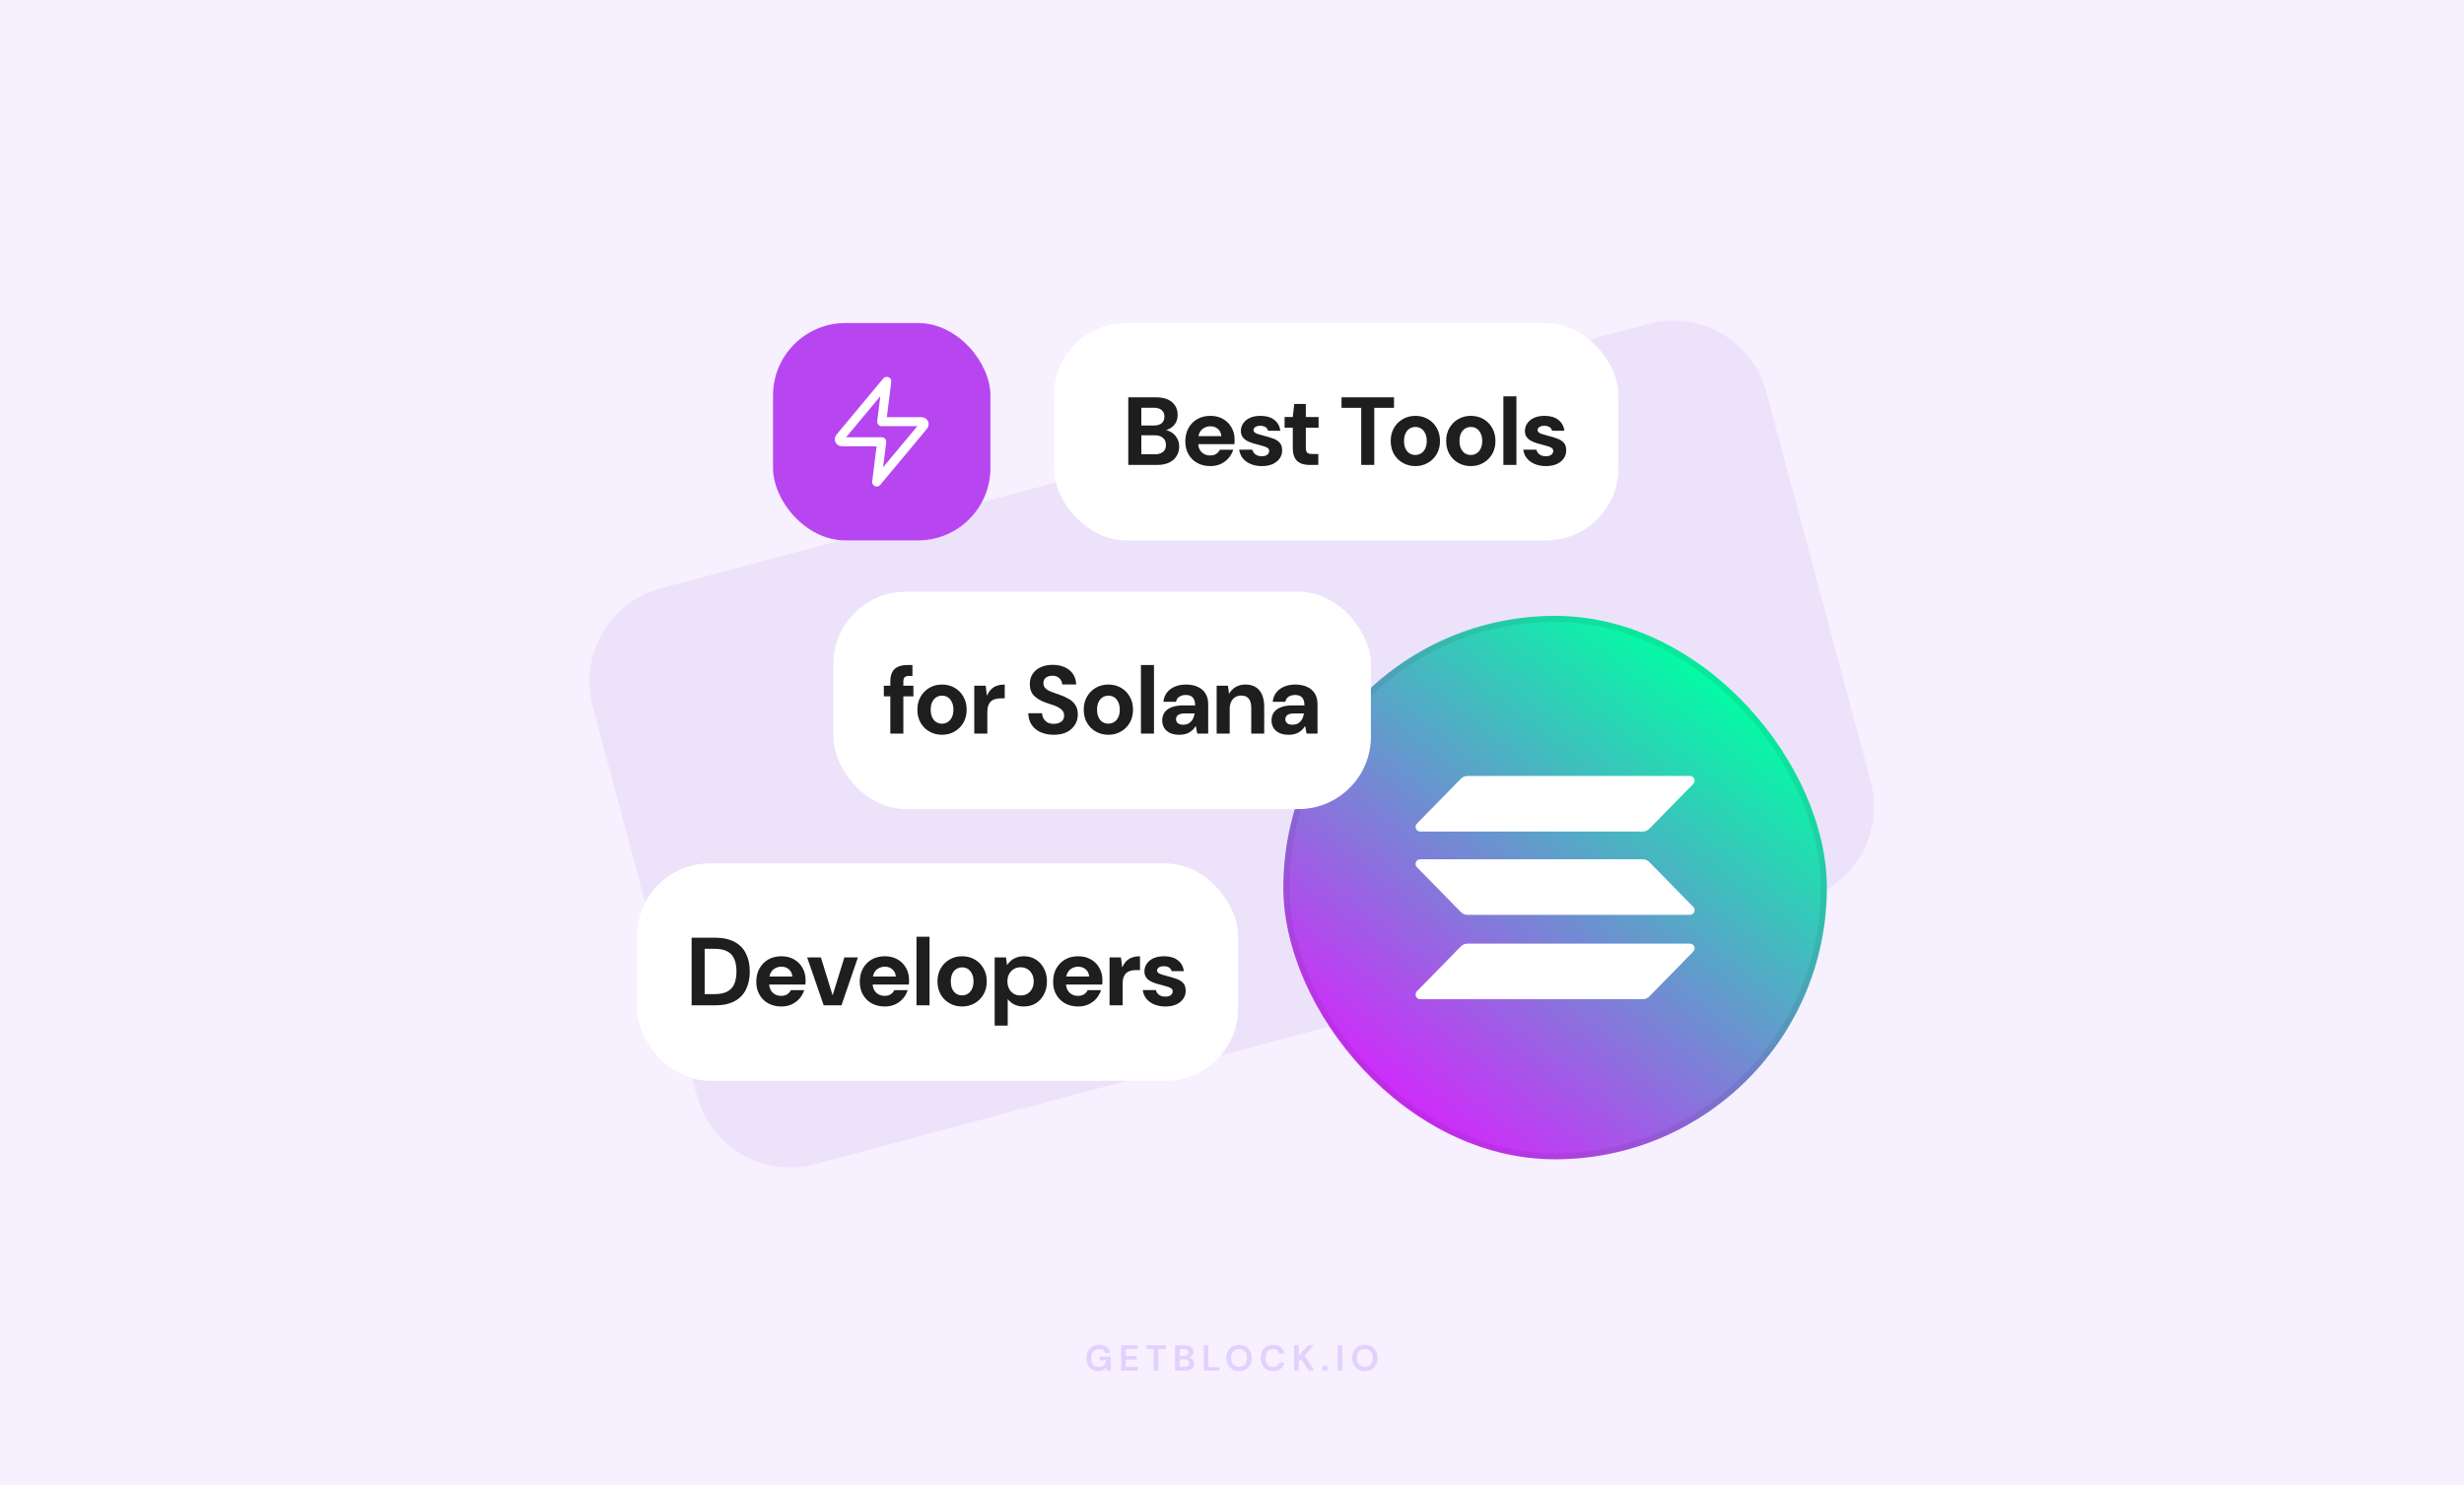
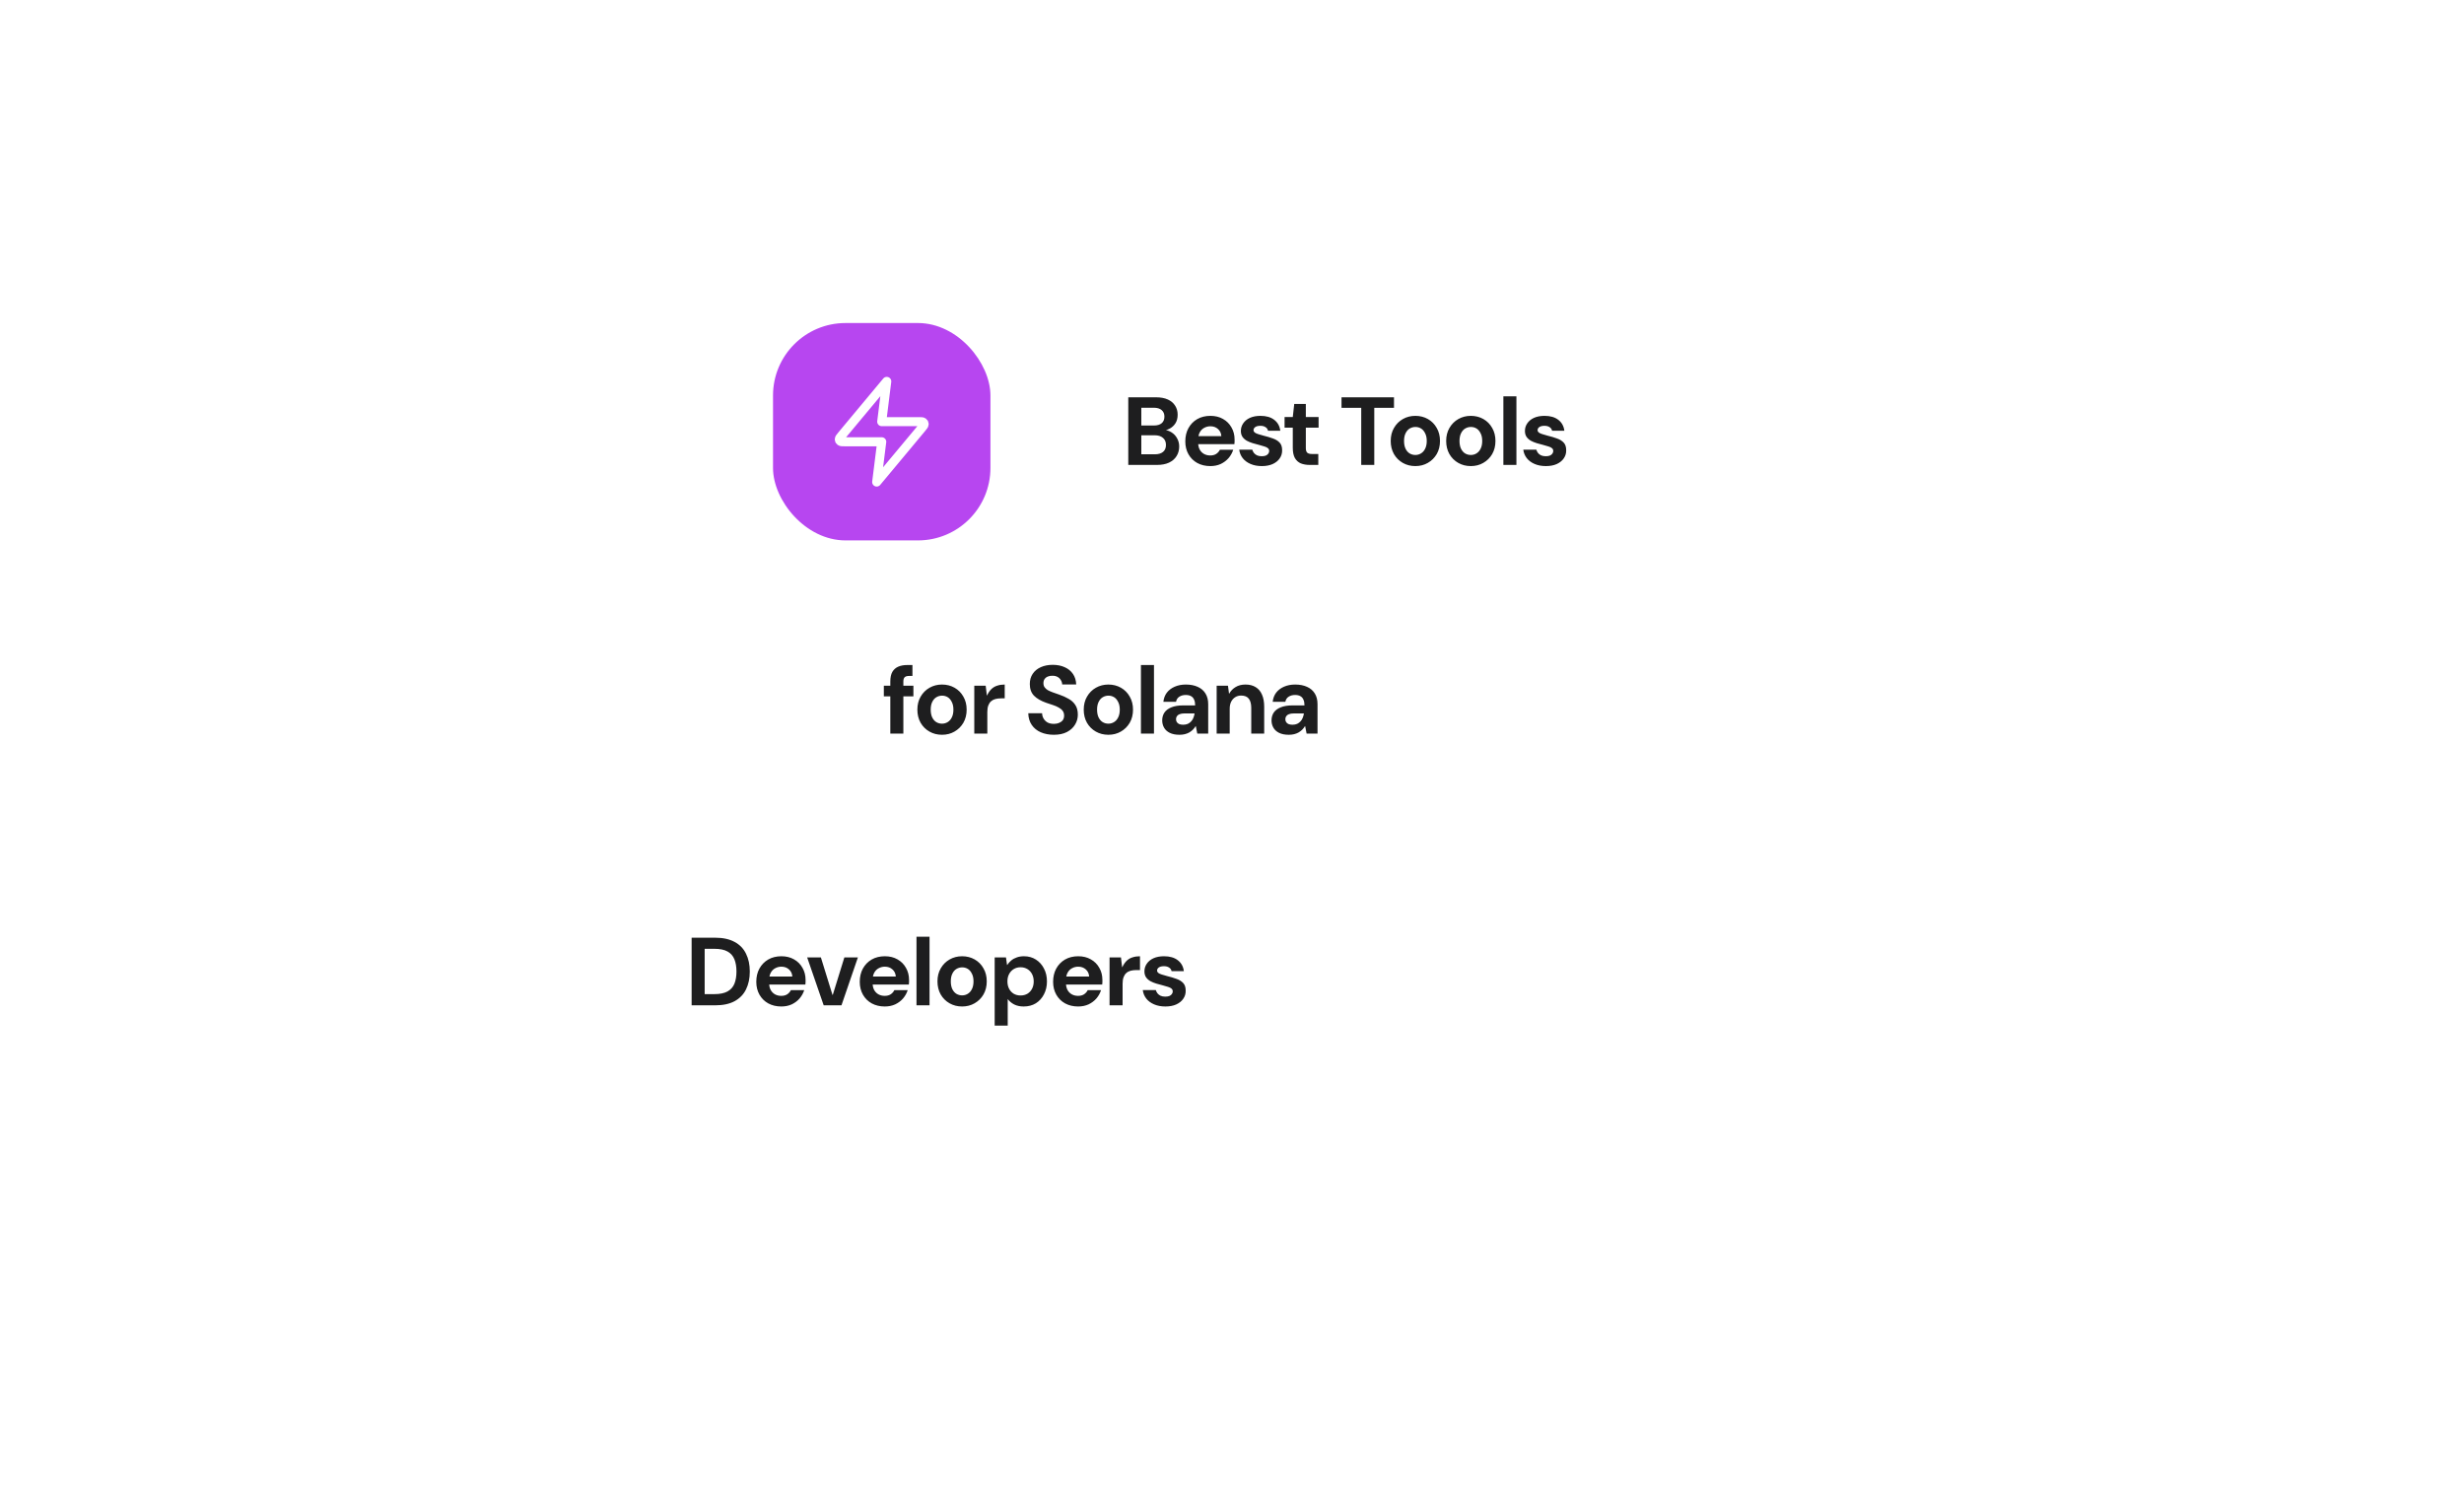
<svg xmlns="http://www.w3.org/2000/svg" width="816" height="492" viewBox="0 0 816 492" fill="none">
-   <rect width="816" height="492" fill="#F6F0FF" />
-   <path d="M584.981 129.91C580.407 112.839 562.861 102.708 545.79 107.282L218.909 194.87C201.838 199.444 191.707 216.991 196.281 234.062L230.824 362.976C235.398 380.046 252.945 390.177 270.015 385.603L596.896 298.015C613.967 293.441 624.098 275.895 619.524 258.824L584.981 129.91Z" fill="#ECE3FA" />
-   <path opacity="0.16" d="M363.747 454.144C362.955 454.144 362.263 453.964 361.671 453.604C361.079 453.244 360.619 452.744 360.291 452.104C359.963 451.456 359.799 450.704 359.799 449.848C359.799 448.984 359.967 448.224 360.303 447.568C360.647 446.904 361.131 446.388 361.755 446.02C362.387 445.644 363.135 445.456 363.999 445.456C364.983 445.456 365.799 445.692 366.447 446.164C367.095 446.636 367.515 447.288 367.707 448.12H365.991C365.863 447.728 365.631 447.424 365.295 447.208C364.959 446.984 364.527 446.872 363.999 446.872C363.159 446.872 362.511 447.14 362.055 447.676C361.599 448.204 361.371 448.932 361.371 449.86C361.371 450.788 361.595 451.508 362.043 452.02C362.499 452.524 363.115 452.776 363.891 452.776C364.651 452.776 365.223 452.572 365.607 452.164C365.999 451.748 366.235 451.204 366.315 450.532H364.191V449.38H367.863V454H366.447L366.327 452.896C366.055 453.296 365.715 453.604 365.307 453.82C364.899 454.036 364.379 454.144 363.747 454.144ZM371.277 454V445.6H376.761V446.836H372.813V449.14H376.401V450.34H372.813V452.764H376.761V454H371.277ZM382.09 454V446.836H379.642V445.6H386.086V446.836H383.626V454H382.09ZM389.144 454V445.6H392.516C393.388 445.6 394.052 445.804 394.508 446.212C394.972 446.612 395.204 447.128 395.204 447.76C395.204 448.288 395.06 448.712 394.772 449.032C394.492 449.344 394.148 449.556 393.74 449.668C394.22 449.764 394.616 450.004 394.928 450.388C395.24 450.764 395.396 451.204 395.396 451.708C395.396 452.372 395.156 452.92 394.676 453.352C394.196 453.784 393.516 454 392.636 454H389.144ZM390.68 449.128H392.288C392.72 449.128 393.052 449.028 393.284 448.828C393.516 448.628 393.632 448.344 393.632 447.976C393.632 447.624 393.516 447.348 393.284 447.148C393.06 446.94 392.72 446.836 392.264 446.836H390.68V449.128ZM390.68 452.752H392.396C392.852 452.752 393.204 452.648 393.452 452.44C393.708 452.224 393.836 451.924 393.836 451.54C393.836 451.148 393.704 450.84 393.44 450.616C393.176 450.392 392.82 450.28 392.372 450.28H390.68V452.752ZM398.634 454V445.6H400.17V452.8H403.89V454H398.634ZM410.338 454.144C409.498 454.144 408.762 453.96 408.13 453.592C407.506 453.224 407.014 452.716 406.654 452.068C406.302 451.412 406.126 450.656 406.126 449.8C406.126 448.944 406.302 448.192 406.654 447.544C407.014 446.888 407.506 446.376 408.13 446.008C408.762 445.64 409.498 445.456 410.338 445.456C411.17 445.456 411.902 445.64 412.534 446.008C413.166 446.376 413.658 446.888 414.01 447.544C414.362 448.192 414.538 448.944 414.538 449.8C414.538 450.656 414.362 451.412 414.01 452.068C413.658 452.716 413.166 453.224 412.534 453.592C411.902 453.96 411.17 454.144 410.338 454.144ZM410.338 452.764C411.138 452.764 411.774 452.5 412.246 451.972C412.726 451.444 412.966 450.72 412.966 449.8C412.966 448.88 412.726 448.156 412.246 447.628C411.774 447.1 411.138 446.836 410.338 446.836C409.538 446.836 408.898 447.1 408.418 447.628C407.938 448.156 407.698 448.88 407.698 449.8C407.698 450.72 407.938 451.444 408.418 451.972C408.898 452.5 409.538 452.764 410.338 452.764ZM421.618 454.144C420.77 454.144 420.042 453.964 419.434 453.604C418.826 453.236 418.358 452.728 418.03 452.08C417.702 451.424 417.538 450.668 417.538 449.812C417.538 448.956 417.702 448.2 418.03 447.544C418.358 446.888 418.826 446.376 419.434 446.008C420.042 445.64 420.77 445.456 421.618 445.456C422.626 445.456 423.45 445.708 424.09 446.212C424.738 446.708 425.142 447.408 425.302 448.312H423.61C423.506 447.856 423.282 447.5 422.938 447.244C422.602 446.98 422.154 446.848 421.594 446.848C420.818 446.848 420.21 447.112 419.77 447.64C419.33 448.168 419.11 448.892 419.11 449.812C419.11 450.732 419.33 451.456 419.77 451.984C420.21 452.504 420.818 452.764 421.594 452.764C422.154 452.764 422.602 452.644 422.938 452.404C423.282 452.156 423.506 451.816 423.61 451.384H425.302C425.142 452.248 424.738 452.924 424.09 453.412C423.45 453.9 422.626 454.144 421.618 454.144ZM428.582 454V445.6H430.118V448.996L433.226 445.6H435.122L432.026 448.936L435.206 454H433.322L430.922 450.112L430.118 450.988V454H428.582ZM438.802 454.084C438.522 454.084 438.29 453.996 438.106 453.82C437.93 453.644 437.842 453.432 437.842 453.184C437.842 452.928 437.93 452.712 438.106 452.536C438.29 452.36 438.522 452.272 438.802 452.272C439.082 452.272 439.31 452.36 439.486 452.536C439.67 452.712 439.762 452.928 439.762 453.184C439.762 453.432 439.67 453.644 439.486 453.82C439.31 453.996 439.082 454.084 438.802 454.084ZM442.98 454V445.6H444.516V454H442.98ZM452 454.144C451.16 454.144 450.424 453.96 449.792 453.592C449.168 453.224 448.676 452.716 448.316 452.068C447.964 451.412 447.788 450.656 447.788 449.8C447.788 448.944 447.964 448.192 448.316 447.544C448.676 446.888 449.168 446.376 449.792 446.008C450.424 445.64 451.16 445.456 452 445.456C452.832 445.456 453.564 445.64 454.196 446.008C454.828 446.376 455.32 446.888 455.672 447.544C456.024 448.192 456.2 448.944 456.2 449.8C456.2 450.656 456.024 451.412 455.672 452.068C455.32 452.716 454.828 453.224 454.196 453.592C453.564 453.96 452.832 454.144 452 454.144ZM452 452.764C452.8 452.764 453.436 452.5 453.908 451.972C454.388 451.444 454.628 450.72 454.628 449.8C454.628 448.88 454.388 448.156 453.908 447.628C453.436 447.1 452.8 446.836 452 446.836C451.2 446.836 450.56 447.1 450.08 447.628C449.6 448.156 449.36 448.88 449.36 449.8C449.36 450.72 449.6 451.444 450.08 451.972C450.56 452.5 451.2 452.764 452 452.764Z" fill="#7A2FEB" />
  <rect x="349" y="107" width="187" height="72" rx="24" fill="white" />
  <path d="M373.65 154V131.6H382.834C384.391 131.6 385.703 131.845 386.77 132.336C387.837 132.827 388.637 133.509 389.17 134.384C389.725 135.237 390.002 136.229 390.002 137.36C390.002 138.491 389.757 139.44 389.266 140.208C388.775 140.976 388.125 141.573 387.314 142C386.525 142.405 385.661 142.64 384.722 142.704L385.202 142.352C386.226 142.395 387.133 142.672 387.922 143.184C388.733 143.675 389.362 144.336 389.81 145.168C390.279 146 390.514 146.907 390.514 147.888C390.514 149.083 390.226 150.139 389.65 151.056C389.095 151.973 388.263 152.699 387.154 153.232C386.066 153.744 384.733 154 383.154 154H373.65ZM377.97 150.48H382.45C383.623 150.48 384.53 150.213 385.17 149.68C385.81 149.147 386.13 148.379 386.13 147.376C386.13 146.373 385.799 145.595 385.138 145.04C384.477 144.464 383.559 144.176 382.386 144.176H377.97V150.48ZM377.97 140.944H382.13C383.261 140.944 384.125 140.688 384.722 140.176C385.319 139.664 385.618 138.939 385.618 138C385.618 137.083 385.319 136.368 384.722 135.856C384.125 135.323 383.25 135.056 382.098 135.056H377.97V140.944ZM400.823 154.384C399.201 154.384 397.761 154.043 396.503 153.36C395.265 152.677 394.295 151.717 393.591 150.48C392.887 149.243 392.535 147.824 392.535 146.224C392.535 144.56 392.876 143.099 393.559 141.84C394.263 140.56 395.233 139.557 396.471 138.832C397.729 138.107 399.191 137.744 400.855 137.744C402.433 137.744 403.82 138.085 405.015 138.768C406.231 139.451 407.169 140.389 407.831 141.584C408.513 142.757 408.855 144.091 408.855 145.584C408.855 145.797 408.855 146.043 408.855 146.32C408.855 146.576 408.833 146.843 408.791 147.12H395.607V144.464H404.471C404.407 143.483 404.033 142.693 403.351 142.096C402.689 141.499 401.857 141.2 400.855 141.2C400.108 141.2 399.425 141.371 398.807 141.712C398.188 142.032 397.697 142.523 397.335 143.184C396.972 143.845 396.791 144.688 396.791 145.712V146.64C396.791 147.515 396.961 148.272 397.303 148.912C397.644 149.531 398.113 150.011 398.711 150.352C399.329 150.693 400.023 150.864 400.791 150.864C401.58 150.864 402.241 150.693 402.775 150.352C403.308 149.989 403.713 149.531 403.991 148.976H408.407C408.087 149.979 407.575 150.896 406.871 151.728C406.167 152.539 405.303 153.189 404.279 153.68C403.255 154.149 402.103 154.384 400.823 154.384ZM417.882 154.384C416.474 154.384 415.226 154.149 414.138 153.68C413.05 153.211 412.186 152.571 411.546 151.76C410.906 150.928 410.522 149.989 410.394 148.944H414.714C414.821 149.328 415.002 149.691 415.258 150.032C415.514 150.352 415.855 150.619 416.282 150.832C416.73 151.024 417.242 151.12 417.818 151.12C418.394 151.12 418.863 151.045 419.226 150.896C419.589 150.725 419.855 150.512 420.026 150.256C420.218 149.979 420.314 149.701 420.314 149.424C420.314 148.997 420.175 148.677 419.898 148.464C419.642 148.229 419.258 148.037 418.746 147.888C418.255 147.717 417.669 147.547 416.986 147.376C416.303 147.205 415.599 147.013 414.874 146.8C414.17 146.587 413.519 146.32 412.922 146C412.325 145.659 411.845 145.232 411.482 144.72C411.119 144.187 410.938 143.525 410.938 142.736C410.938 141.819 411.194 140.987 411.706 140.24C412.218 139.472 412.954 138.864 413.914 138.416C414.895 137.968 416.069 137.744 417.434 137.744C419.333 137.744 420.847 138.181 421.978 139.056C423.13 139.931 423.802 141.136 423.994 142.672H419.93C419.823 142.16 419.546 141.765 419.098 141.488C418.671 141.189 418.106 141.04 417.402 141.04C416.677 141.04 416.111 141.179 415.706 141.456C415.322 141.733 415.13 142.075 415.13 142.48C415.13 142.779 415.258 143.035 415.514 143.248C415.791 143.461 416.175 143.643 416.666 143.792C417.157 143.941 417.743 144.112 418.426 144.304C419.578 144.581 420.613 144.891 421.53 145.232C422.469 145.552 423.215 146.011 423.77 146.608C424.325 147.184 424.602 148.027 424.602 149.136C424.623 150.139 424.357 151.035 423.802 151.824C423.269 152.613 422.49 153.243 421.466 153.712C420.463 154.16 419.269 154.384 417.882 154.384ZM433.763 154C432.632 154 431.64 153.829 430.787 153.488C429.955 153.125 429.304 152.539 428.835 151.728C428.366 150.896 428.131 149.765 428.131 148.336V141.648H425.411V138.128H428.131L428.611 133.808H432.451V138.128H436.675V141.648H432.451V148.4C432.451 149.147 432.611 149.669 432.931 149.968C433.251 150.245 433.795 150.384 434.563 150.384H436.579V154H433.763ZM450.798 154V135.088H444.27V131.6H461.646V135.088H455.118V154H450.798ZM468.72 154.384C467.184 154.384 465.797 154.032 464.56 153.328C463.322 152.624 462.341 151.643 461.616 150.384C460.912 149.125 460.56 147.685 460.56 146.064C460.56 144.421 460.922 142.981 461.648 141.744C462.373 140.485 463.354 139.504 464.592 138.8C465.829 138.096 467.205 137.744 468.72 137.744C470.256 137.744 471.642 138.096 472.88 138.8C474.117 139.504 475.088 140.485 475.792 141.744C476.517 142.981 476.88 144.421 476.88 146.064C476.88 147.707 476.517 149.157 475.792 150.416C475.066 151.653 474.085 152.624 472.848 153.328C471.632 154.032 470.256 154.384 468.72 154.384ZM468.72 150.704C469.402 150.704 470.021 150.533 470.576 150.192C471.152 149.851 471.61 149.339 471.952 148.656C472.314 147.952 472.496 147.088 472.496 146.064C472.496 145.04 472.314 144.187 471.952 143.504C471.61 142.8 471.162 142.277 470.608 141.936C470.053 141.595 469.434 141.424 468.752 141.424C468.069 141.424 467.44 141.595 466.864 141.936C466.288 142.277 465.829 142.8 465.488 143.504C465.146 144.187 464.976 145.04 464.976 146.064C464.976 147.088 465.146 147.952 465.488 148.656C465.829 149.339 466.277 149.851 466.832 150.192C467.408 150.533 468.037 150.704 468.72 150.704ZM487.087 154.384C485.551 154.384 484.164 154.032 482.927 153.328C481.69 152.624 480.708 151.643 479.983 150.384C479.279 149.125 478.927 147.685 478.927 146.064C478.927 144.421 479.29 142.981 480.015 141.744C480.74 140.485 481.722 139.504 482.959 138.8C484.196 138.096 485.572 137.744 487.087 137.744C488.623 137.744 490.01 138.096 491.247 138.8C492.484 139.504 493.455 140.485 494.159 141.744C494.884 142.981 495.247 144.421 495.247 146.064C495.247 147.707 494.884 149.157 494.159 150.416C493.434 151.653 492.452 152.624 491.215 153.328C489.999 154.032 488.623 154.384 487.087 154.384ZM487.087 150.704C487.77 150.704 488.388 150.533 488.943 150.192C489.519 149.851 489.978 149.339 490.319 148.656C490.682 147.952 490.863 147.088 490.863 146.064C490.863 145.04 490.682 144.187 490.319 143.504C489.978 142.8 489.53 142.277 488.975 141.936C488.42 141.595 487.802 141.424 487.119 141.424C486.436 141.424 485.807 141.595 485.231 141.936C484.655 142.277 484.196 142.8 483.855 143.504C483.514 144.187 483.343 145.04 483.343 146.064C483.343 147.088 483.514 147.952 483.855 148.656C484.196 149.339 484.644 149.851 485.199 150.192C485.775 150.533 486.404 150.704 487.087 150.704ZM497.871 154V131.28H502.191V154H497.871ZM511.954 154.384C510.546 154.384 509.298 154.149 508.21 153.68C507.122 153.211 506.258 152.571 505.618 151.76C504.978 150.928 504.594 149.989 504.466 148.944H508.786C508.893 149.328 509.074 149.691 509.33 150.032C509.586 150.352 509.928 150.619 510.354 150.832C510.802 151.024 511.314 151.12 511.89 151.12C512.466 151.12 512.936 151.045 513.298 150.896C513.661 150.725 513.928 150.512 514.098 150.256C514.29 149.979 514.386 149.701 514.386 149.424C514.386 148.997 514.248 148.677 513.97 148.464C513.714 148.229 513.33 148.037 512.818 147.888C512.328 147.717 511.741 147.547 511.058 147.376C510.376 147.205 509.672 147.013 508.946 146.8C508.242 146.587 507.592 146.32 506.994 146C506.397 145.659 505.917 145.232 505.554 144.72C505.192 144.187 505.01 143.525 505.01 142.736C505.01 141.819 505.266 140.987 505.778 140.24C506.29 139.472 507.026 138.864 507.986 138.416C508.968 137.968 510.141 137.744 511.506 137.744C513.405 137.744 514.92 138.181 516.05 139.056C517.202 139.931 517.874 141.136 518.066 142.672H514.002C513.896 142.16 513.618 141.765 513.17 141.488C512.744 141.189 512.178 141.04 511.474 141.04C510.749 141.04 510.184 141.179 509.778 141.456C509.394 141.733 509.202 142.075 509.202 142.48C509.202 142.779 509.33 143.035 509.586 143.248C509.864 143.461 510.248 143.643 510.738 143.792C511.229 143.941 511.816 144.112 512.498 144.304C513.65 144.581 514.685 144.891 515.602 145.232C516.541 145.552 517.288 146.011 517.842 146.608C518.397 147.184 518.674 148.027 518.674 149.136C518.696 150.139 518.429 151.035 517.874 151.824C517.341 152.613 516.562 153.243 515.538 153.712C514.536 154.16 513.341 154.384 511.954 154.384Z" fill="#1E1E1F" />
-   <rect x="425" y="204" width="180" height="180" rx="90" fill="url(#paint0_linear_2351_432)" />
-   <rect x="426" y="205" width="178" height="178" rx="89" stroke="#1E1E1F" stroke-opacity="0.08" stroke-width="2" />
  <path d="M483.814 313.47C484.38 312.894 485.146 312.57 485.946 312.57H559.693C561.036 312.57 561.709 314.228 560.758 315.197L546.186 330.062C545.621 330.639 544.854 330.963 544.055 330.963H470.307C468.964 330.963 468.292 329.304 469.242 328.335L483.814 313.47Z" fill="white" />
  <path d="M483.814 257.938C484.38 257.361 485.146 257.037 485.946 257.037H559.693C561.036 257.037 561.709 258.696 560.758 259.665L546.186 274.53C545.621 275.106 544.854 275.43 544.055 275.43H470.307C468.964 275.43 468.292 273.772 469.242 272.802L483.814 257.938Z" fill="white" />
  <path d="M546.186 285.527C545.621 284.95 544.854 284.626 544.055 284.626H470.307C468.964 284.626 468.292 286.285 469.242 287.254L483.814 302.118C484.38 302.695 485.146 303.019 485.946 303.019H559.693C561.036 303.019 561.709 301.361 560.758 300.391L546.186 285.527Z" fill="white" />
  <rect x="276" y="196" width="178" height="72" rx="24" fill="white" />
  <path d="M294.845 243V225.752C294.845 224.408 295.069 223.341 295.517 222.552C295.987 221.763 296.637 221.187 297.469 220.824C298.301 220.461 299.283 220.28 300.413 220.28H302.173V223.896H301.053C300.392 223.896 299.912 224.035 299.613 224.312C299.315 224.589 299.165 225.059 299.165 225.72V243H294.845ZM292.701 230.648V227.128H302.493V230.648H292.701ZM311.964 243.384C310.428 243.384 309.041 243.032 307.804 242.328C306.567 241.624 305.585 240.643 304.86 239.384C304.156 238.125 303.804 236.685 303.804 235.064C303.804 233.421 304.167 231.981 304.892 230.744C305.617 229.485 306.599 228.504 307.836 227.8C309.073 227.096 310.449 226.744 311.964 226.744C313.5 226.744 314.887 227.096 316.124 227.8C317.361 228.504 318.332 229.485 319.036 230.744C319.761 231.981 320.124 233.421 320.124 235.064C320.124 236.707 319.761 238.157 319.036 239.416C318.311 240.653 317.329 241.624 316.092 242.328C314.876 243.032 313.5 243.384 311.964 243.384ZM311.964 239.704C312.647 239.704 313.265 239.533 313.82 239.192C314.396 238.851 314.855 238.339 315.196 237.656C315.559 236.952 315.74 236.088 315.74 235.064C315.74 234.04 315.559 233.187 315.196 232.504C314.855 231.8 314.407 231.277 313.852 230.936C313.297 230.595 312.679 230.424 311.996 230.424C311.313 230.424 310.684 230.595 310.108 230.936C309.532 231.277 309.073 231.8 308.732 232.504C308.391 233.187 308.22 234.04 308.22 235.064C308.22 236.088 308.391 236.952 308.732 237.656C309.073 238.339 309.521 238.851 310.076 239.192C310.652 239.533 311.281 239.704 311.964 239.704ZM322.652 243V227.128H326.428L326.812 230.36H326.876C327.302 229.464 327.793 228.749 328.348 228.216C328.924 227.683 329.574 227.309 330.3 227.096C331.025 226.861 331.836 226.744 332.732 226.744V231.32H331.548C330.844 231.32 330.204 231.395 329.628 231.544C329.073 231.693 328.593 231.949 328.188 232.312C327.804 232.653 327.505 233.112 327.292 233.688C327.078 234.264 326.972 234.979 326.972 235.832V243H322.652ZM349.009 243.384C347.388 243.384 345.937 243.107 344.657 242.552C343.399 241.997 342.407 241.187 341.681 240.12C340.956 239.053 340.572 237.763 340.529 236.248H345.105C345.127 236.909 345.297 237.507 345.617 238.04C345.937 238.573 346.375 239 346.929 239.32C347.505 239.619 348.199 239.768 349.009 239.768C349.671 239.768 350.247 239.661 350.737 239.448C351.249 239.235 351.655 238.936 351.953 238.552C352.252 238.147 352.401 237.645 352.401 237.048C352.401 236.408 352.241 235.875 351.921 235.448C351.601 235.021 351.164 234.659 350.609 234.36C350.055 234.04 349.415 233.763 348.689 233.528C347.985 233.293 347.249 233.048 346.481 232.792C344.711 232.173 343.356 231.384 342.417 230.424C341.5 229.464 341.041 228.184 341.041 226.584C341.041 225.261 341.361 224.131 342.001 223.192C342.641 222.232 343.537 221.496 344.689 220.984C345.841 220.472 347.153 220.216 348.625 220.216C350.14 220.216 351.473 220.483 352.625 221.016C353.777 221.528 354.684 222.275 355.345 223.256C356.007 224.237 356.359 225.389 356.401 226.712H351.761C351.74 226.179 351.591 225.699 351.313 225.272C351.057 224.824 350.695 224.472 350.225 224.216C349.756 223.96 349.201 223.832 348.561 223.832C348.007 223.811 347.495 223.896 347.025 224.088C346.577 224.259 346.215 224.536 345.937 224.92C345.681 225.283 345.553 225.741 345.553 226.296C345.553 226.829 345.681 227.277 345.937 227.64C346.193 228.003 346.545 228.323 346.993 228.6C347.463 228.856 348.017 229.101 348.657 229.336C349.297 229.571 350.001 229.816 350.769 230.072C351.9 230.456 352.924 230.915 353.841 231.448C354.78 231.96 355.527 232.632 356.081 233.464C356.657 234.296 356.945 235.384 356.945 236.728C356.945 237.923 356.636 239.021 356.017 240.024C355.42 241.027 354.535 241.837 353.361 242.456C352.188 243.075 350.737 243.384 349.009 243.384ZM367.059 243.384C365.523 243.384 364.136 243.032 362.899 242.328C361.662 241.624 360.68 240.643 359.955 239.384C359.251 238.125 358.899 236.685 358.899 235.064C358.899 233.421 359.262 231.981 359.987 230.744C360.712 229.485 361.694 228.504 362.931 227.8C364.168 227.096 365.544 226.744 367.059 226.744C368.595 226.744 369.982 227.096 371.219 227.8C372.456 228.504 373.427 229.485 374.131 230.744C374.856 231.981 375.219 233.421 375.219 235.064C375.219 236.707 374.856 238.157 374.131 239.416C373.406 240.653 372.424 241.624 371.187 242.328C369.971 243.032 368.595 243.384 367.059 243.384ZM367.059 239.704C367.742 239.704 368.36 239.533 368.915 239.192C369.491 238.851 369.95 238.339 370.291 237.656C370.654 236.952 370.835 236.088 370.835 235.064C370.835 234.04 370.654 233.187 370.291 232.504C369.95 231.8 369.502 231.277 368.947 230.936C368.392 230.595 367.774 230.424 367.091 230.424C366.408 230.424 365.779 230.595 365.203 230.936C364.627 231.277 364.168 231.8 363.827 232.504C363.486 233.187 363.315 234.04 363.315 235.064C363.315 236.088 363.486 236.952 363.827 237.656C364.168 238.339 364.616 238.851 365.171 239.192C365.747 239.533 366.376 239.704 367.059 239.704ZM377.842 243V220.28H382.162V243H377.842ZM390.614 243.384C389.313 243.384 388.236 243.171 387.382 242.744C386.529 242.317 385.9 241.741 385.494 241.016C385.089 240.291 384.886 239.491 384.886 238.616C384.886 237.635 385.132 236.771 385.622 236.024C386.134 235.277 386.902 234.701 387.926 234.296C388.95 233.869 390.241 233.656 391.798 233.656H395.798C395.798 232.867 395.681 232.227 395.446 231.736C395.233 231.224 394.892 230.84 394.422 230.584C393.974 230.328 393.398 230.2 392.694 230.2C391.862 230.2 391.148 230.392 390.55 230.776C389.974 231.139 389.612 231.704 389.462 232.472H385.27C385.398 231.299 385.782 230.285 386.422 229.432C387.084 228.579 387.958 227.917 389.046 227.448C390.134 226.979 391.35 226.744 392.694 226.744C394.23 226.744 395.553 227 396.662 227.512C397.772 228.003 398.625 228.739 399.222 229.72C399.82 230.68 400.118 231.853 400.118 233.24V243H396.502L396.022 240.536H395.958C395.681 240.984 395.361 241.389 394.998 241.752C394.636 242.093 394.23 242.392 393.782 242.648C393.356 242.883 392.876 243.064 392.342 243.192C391.809 243.32 391.233 243.384 390.614 243.384ZM391.83 240.056C392.406 240.056 392.918 239.96 393.366 239.768C393.814 239.555 394.188 239.277 394.486 238.936C394.806 238.595 395.052 238.2 395.222 237.752C395.414 237.283 395.542 236.803 395.606 236.312H392.278C391.617 236.312 391.073 236.397 390.646 236.568C390.241 236.717 389.942 236.941 389.75 237.24C389.558 237.517 389.462 237.848 389.462 238.232C389.462 238.616 389.558 238.947 389.75 239.224C389.942 239.501 390.22 239.715 390.582 239.864C390.945 239.992 391.361 240.056 391.83 240.056ZM402.919 243V227.128H406.663L407.015 229.752H407.079C407.591 228.835 408.295 228.109 409.191 227.576C410.087 227.021 411.186 226.744 412.487 226.744C413.81 226.744 414.93 227.032 415.847 227.608C416.764 228.163 417.458 228.984 417.927 230.072C418.418 231.16 418.663 232.504 418.663 234.104V243H414.375V234.488C414.375 233.165 414.108 232.152 413.575 231.448C413.042 230.744 412.188 230.392 411.015 230.392C410.29 230.392 409.639 230.573 409.063 230.936C408.508 231.277 408.06 231.779 407.719 232.44C407.399 233.08 407.239 233.869 407.239 234.808V243H402.919ZM426.818 243.384C425.517 243.384 424.439 243.171 423.586 242.744C422.733 242.317 422.103 241.741 421.698 241.016C421.293 240.291 421.09 239.491 421.09 238.616C421.09 237.635 421.335 236.771 421.826 236.024C422.338 235.277 423.106 234.701 424.13 234.296C425.154 233.869 426.445 233.656 428.002 233.656H432.002C432.002 232.867 431.885 232.227 431.65 231.736C431.437 231.224 431.095 230.84 430.626 230.584C430.178 230.328 429.602 230.2 428.898 230.2C428.066 230.2 427.351 230.392 426.754 230.776C426.178 231.139 425.815 231.704 425.666 232.472H421.474C421.602 231.299 421.986 230.285 422.626 229.432C423.287 228.579 424.162 227.917 425.25 227.448C426.338 226.979 427.554 226.744 428.898 226.744C430.434 226.744 431.757 227 432.866 227.512C433.975 228.003 434.829 228.739 435.426 229.72C436.023 230.68 436.322 231.853 436.322 233.24V243H432.706L432.226 240.536H432.162C431.885 240.984 431.565 241.389 431.202 241.752C430.839 242.093 430.434 242.392 429.986 242.648C429.559 242.883 429.079 243.064 428.546 243.192C428.013 243.32 427.437 243.384 426.818 243.384ZM428.034 240.056C428.61 240.056 429.122 239.96 429.57 239.768C430.018 239.555 430.391 239.277 430.69 238.936C431.01 238.595 431.255 238.2 431.426 237.752C431.618 237.283 431.746 236.803 431.81 236.312H428.482C427.821 236.312 427.277 236.397 426.85 236.568C426.445 236.717 426.146 236.941 425.954 237.24C425.762 237.517 425.666 237.848 425.666 238.232C425.666 238.616 425.762 238.947 425.954 239.224C426.146 239.501 426.423 239.715 426.786 239.864C427.149 239.992 427.565 240.056 428.034 240.056Z" fill="#1E1E1F" />
  <rect x="256" y="107" width="72" height="72" rx="24" fill="#B746F0" />
  <path d="M293.666 126.333L278.822 144.146C278.241 144.844 277.95 145.193 277.945 145.487C277.942 145.744 278.056 145.987 278.255 146.148C278.484 146.333 278.938 146.333 279.846 146.333H291.999L290.333 159.667L305.177 141.854C305.758 141.156 306.049 140.807 306.053 140.513C306.057 140.256 305.943 140.013 305.744 139.852C305.515 139.667 305.061 139.667 304.153 139.667H291.999L293.666 126.333Z" stroke="white" stroke-width="3" stroke-linecap="round" stroke-linejoin="round" />
  <rect x="211" y="286" width="199" height="72" rx="24" fill="white" />
  <path d="M229.045 333V310.6H236.821C239.423 310.6 241.578 311.069 243.285 312.008C244.991 312.925 246.25 314.227 247.061 315.912C247.893 317.576 248.309 319.539 248.309 321.8C248.309 324.061 247.893 326.035 247.061 327.72C246.25 329.384 244.991 330.685 243.285 331.624C241.599 332.541 239.445 333 236.821 333H229.045ZM233.365 329.288H236.597C238.431 329.288 239.882 328.989 240.949 328.392C242.015 327.795 242.773 326.941 243.221 325.832C243.669 324.701 243.893 323.357 243.893 321.8C243.893 320.221 243.669 318.877 243.221 317.768C242.773 316.637 242.015 315.773 240.949 315.176C239.882 314.579 238.431 314.28 236.597 314.28H233.365V329.288ZM258.748 333.384C257.127 333.384 255.687 333.043 254.428 332.36C253.191 331.677 252.22 330.717 251.516 329.48C250.812 328.243 250.46 326.824 250.46 325.224C250.46 323.56 250.802 322.099 251.484 320.84C252.188 319.56 253.159 318.557 254.396 317.832C255.655 317.107 257.116 316.744 258.78 316.744C260.359 316.744 261.746 317.085 262.94 317.768C264.156 318.451 265.095 319.389 265.756 320.584C266.439 321.757 266.78 323.091 266.78 324.584C266.78 324.797 266.78 325.043 266.78 325.32C266.78 325.576 266.759 325.843 266.716 326.12H253.532V323.464H262.396C262.332 322.483 261.959 321.693 261.276 321.096C260.615 320.499 259.783 320.2 258.78 320.2C258.034 320.2 257.351 320.371 256.732 320.712C256.114 321.032 255.623 321.523 255.26 322.184C254.898 322.845 254.716 323.688 254.716 324.712V325.64C254.716 326.515 254.887 327.272 255.228 327.912C255.57 328.531 256.039 329.011 256.636 329.352C257.255 329.693 257.948 329.864 258.716 329.864C259.506 329.864 260.167 329.693 260.7 329.352C261.234 328.989 261.639 328.531 261.916 327.976H266.332C266.012 328.979 265.5 329.896 264.796 330.728C264.092 331.539 263.228 332.189 262.204 332.68C261.18 333.149 260.028 333.384 258.748 333.384ZM272.78 333L267.308 317.128H271.852L275.692 329.544H275.788L279.628 317.128H284.108L278.668 333H272.78ZM293.014 333.384C291.393 333.384 289.953 333.043 288.695 332.36C287.457 331.677 286.486 330.717 285.782 329.48C285.078 328.243 284.726 326.824 284.726 325.224C284.726 323.56 285.068 322.099 285.751 320.84C286.454 319.56 287.425 318.557 288.663 317.832C289.921 317.107 291.382 316.744 293.047 316.744C294.625 316.744 296.012 317.085 297.206 317.768C298.422 318.451 299.361 319.389 300.023 320.584C300.705 321.757 301.047 323.091 301.047 324.584C301.047 324.797 301.047 325.043 301.047 325.32C301.047 325.576 301.025 325.843 300.982 326.12H287.798V323.464H296.663C296.598 322.483 296.225 321.693 295.543 321.096C294.881 320.499 294.049 320.2 293.047 320.2C292.3 320.2 291.617 320.371 290.998 320.712C290.38 321.032 289.889 321.523 289.526 322.184C289.164 322.845 288.982 323.688 288.982 324.712V325.64C288.982 326.515 289.153 327.272 289.494 327.912C289.836 328.531 290.305 329.011 290.902 329.352C291.521 329.693 292.214 329.864 292.982 329.864C293.772 329.864 294.433 329.693 294.967 329.352C295.5 328.989 295.905 328.531 296.182 327.976H300.599C300.278 328.979 299.766 329.896 299.062 330.728C298.358 331.539 297.494 332.189 296.47 332.68C295.446 333.149 294.294 333.384 293.014 333.384ZM303.514 333V310.28H307.834V333H303.514ZM318.621 333.384C317.085 333.384 315.699 333.032 314.461 332.328C313.224 331.624 312.243 330.643 311.517 329.384C310.813 328.125 310.461 326.685 310.461 325.064C310.461 323.421 310.824 321.981 311.549 320.744C312.275 319.485 313.256 318.504 314.493 317.8C315.731 317.096 317.107 316.744 318.621 316.744C320.157 316.744 321.544 317.096 322.781 317.8C324.019 318.504 324.989 319.485 325.693 320.744C326.419 321.981 326.781 323.421 326.781 325.064C326.781 326.707 326.419 328.157 325.693 329.416C324.968 330.653 323.987 331.624 322.749 332.328C321.533 333.032 320.157 333.384 318.621 333.384ZM318.621 329.704C319.304 329.704 319.923 329.533 320.477 329.192C321.053 328.851 321.512 328.339 321.853 327.656C322.216 326.952 322.397 326.088 322.397 325.064C322.397 324.04 322.216 323.187 321.853 322.504C321.512 321.8 321.064 321.277 320.509 320.936C319.955 320.595 319.336 320.424 318.653 320.424C317.971 320.424 317.341 320.595 316.765 320.936C316.189 321.277 315.731 321.8 315.389 322.504C315.048 323.187 314.877 324.04 314.877 325.064C314.877 326.088 315.048 326.952 315.389 327.656C315.731 328.339 316.179 328.851 316.733 329.192C317.309 329.533 317.939 329.704 318.621 329.704ZM329.405 339.72V317.128H333.149L333.501 319.624H333.565C333.928 319.069 334.365 318.579 334.877 318.152C335.41 317.704 336.029 317.363 336.733 317.128C337.437 316.872 338.226 316.744 339.101 316.744C340.594 316.744 341.906 317.107 343.037 317.832C344.189 318.557 345.085 319.549 345.725 320.808C346.386 322.045 346.717 323.475 346.717 325.096C346.717 326.675 346.386 328.093 345.725 329.352C345.085 330.611 344.189 331.603 343.037 332.328C341.885 333.032 340.541 333.384 339.005 333.384C337.81 333.384 336.765 333.16 335.869 332.712C334.973 332.243 334.258 331.645 333.725 330.92V339.72H329.405ZM337.981 329.736C338.834 329.736 339.592 329.544 340.253 329.16C340.914 328.755 341.426 328.2 341.789 327.496C342.152 326.792 342.333 325.992 342.333 325.096C342.333 324.179 342.152 323.368 341.789 322.664C341.426 321.96 340.914 321.405 340.253 321C339.592 320.595 338.834 320.392 337.981 320.392C337.128 320.392 336.37 320.595 335.709 321C335.048 321.405 334.536 321.96 334.173 322.664C333.81 323.347 333.629 324.147 333.629 325.064C333.629 325.981 333.81 326.792 334.173 327.496C334.536 328.2 335.048 328.755 335.709 329.16C336.37 329.544 337.128 329.736 337.981 329.736ZM357.047 333.384C355.426 333.384 353.986 333.043 352.727 332.36C351.49 331.677 350.519 330.717 349.815 329.48C349.111 328.243 348.759 326.824 348.759 325.224C348.759 323.56 349.1 322.099 349.783 320.84C350.487 319.56 351.458 318.557 352.695 317.832C353.954 317.107 355.415 316.744 357.079 316.744C358.658 316.744 360.044 317.085 361.239 317.768C362.455 318.451 363.394 319.389 364.055 320.584C364.738 321.757 365.079 323.091 365.079 324.584C365.079 324.797 365.079 325.043 365.079 325.32C365.079 325.576 365.058 325.843 365.015 326.12H351.831V323.464H360.695C360.631 322.483 360.258 321.693 359.575 321.096C358.914 320.499 358.082 320.2 357.079 320.2C356.332 320.2 355.65 320.371 355.031 320.712C354.412 321.032 353.922 321.523 353.559 322.184C353.196 322.845 353.015 323.688 353.015 324.712V325.64C353.015 326.515 353.186 327.272 353.527 327.912C353.868 328.531 354.338 329.011 354.935 329.352C355.554 329.693 356.247 329.864 357.015 329.864C357.804 329.864 358.466 329.693 358.999 329.352C359.532 328.989 359.938 328.531 360.215 327.976H364.631C364.311 328.979 363.799 329.896 363.095 330.728C362.391 331.539 361.527 332.189 360.503 332.68C359.479 333.149 358.327 333.384 357.047 333.384ZM367.45 333V317.128H371.226L371.61 320.36H371.674C372.101 319.464 372.592 318.749 373.146 318.216C373.722 317.683 374.373 317.309 375.098 317.096C375.824 316.861 376.634 316.744 377.53 316.744V321.32H376.346C375.642 321.32 375.002 321.395 374.426 321.544C373.872 321.693 373.392 321.949 372.986 322.312C372.602 322.653 372.304 323.112 372.09 323.688C371.877 324.264 371.77 324.979 371.77 325.832V333H367.45ZM385.942 333.384C384.534 333.384 383.286 333.149 382.198 332.68C381.11 332.211 380.246 331.571 379.606 330.76C378.966 329.928 378.582 328.989 378.454 327.944H382.774C382.881 328.328 383.062 328.691 383.318 329.032C383.574 329.352 383.916 329.619 384.342 329.832C384.79 330.024 385.302 330.12 385.878 330.12C386.454 330.12 386.924 330.045 387.286 329.896C387.649 329.725 387.916 329.512 388.086 329.256C388.278 328.979 388.374 328.701 388.374 328.424C388.374 327.997 388.236 327.677 387.958 327.464C387.702 327.229 387.318 327.037 386.806 326.888C386.316 326.717 385.729 326.547 385.046 326.376C384.364 326.205 383.66 326.013 382.934 325.8C382.23 325.587 381.58 325.32 380.982 325C380.385 324.659 379.905 324.232 379.542 323.72C379.18 323.187 378.998 322.525 378.998 321.736C378.998 320.819 379.254 319.987 379.766 319.24C380.278 318.472 381.014 317.864 381.974 317.416C382.956 316.968 384.129 316.744 385.494 316.744C387.393 316.744 388.908 317.181 390.038 318.056C391.19 318.931 391.862 320.136 392.054 321.672H387.99C387.884 321.16 387.606 320.765 387.158 320.488C386.732 320.189 386.166 320.04 385.462 320.04C384.737 320.04 384.172 320.179 383.766 320.456C383.382 320.733 383.19 321.075 383.19 321.48C383.19 321.779 383.318 322.035 383.574 322.248C383.852 322.461 384.236 322.643 384.726 322.792C385.217 322.941 385.804 323.112 386.486 323.304C387.638 323.581 388.673 323.891 389.59 324.232C390.529 324.552 391.276 325.011 391.83 325.608C392.385 326.184 392.662 327.027 392.662 328.136C392.684 329.139 392.417 330.035 391.862 330.824C391.329 331.613 390.55 332.243 389.526 332.712C388.524 333.16 387.329 333.384 385.942 333.384Z" fill="#1E1E1F" />
  <defs>
    <linearGradient id="paint0_linear_2351_432" x1="564.463" y1="218.845" x2="449.161" y2="367.09" gradientUnits="userSpaceOnUse">
      <stop stop-color="#00FFA3" />
      <stop offset="1" stop-color="#DC1FFF" />
    </linearGradient>
  </defs>
</svg>